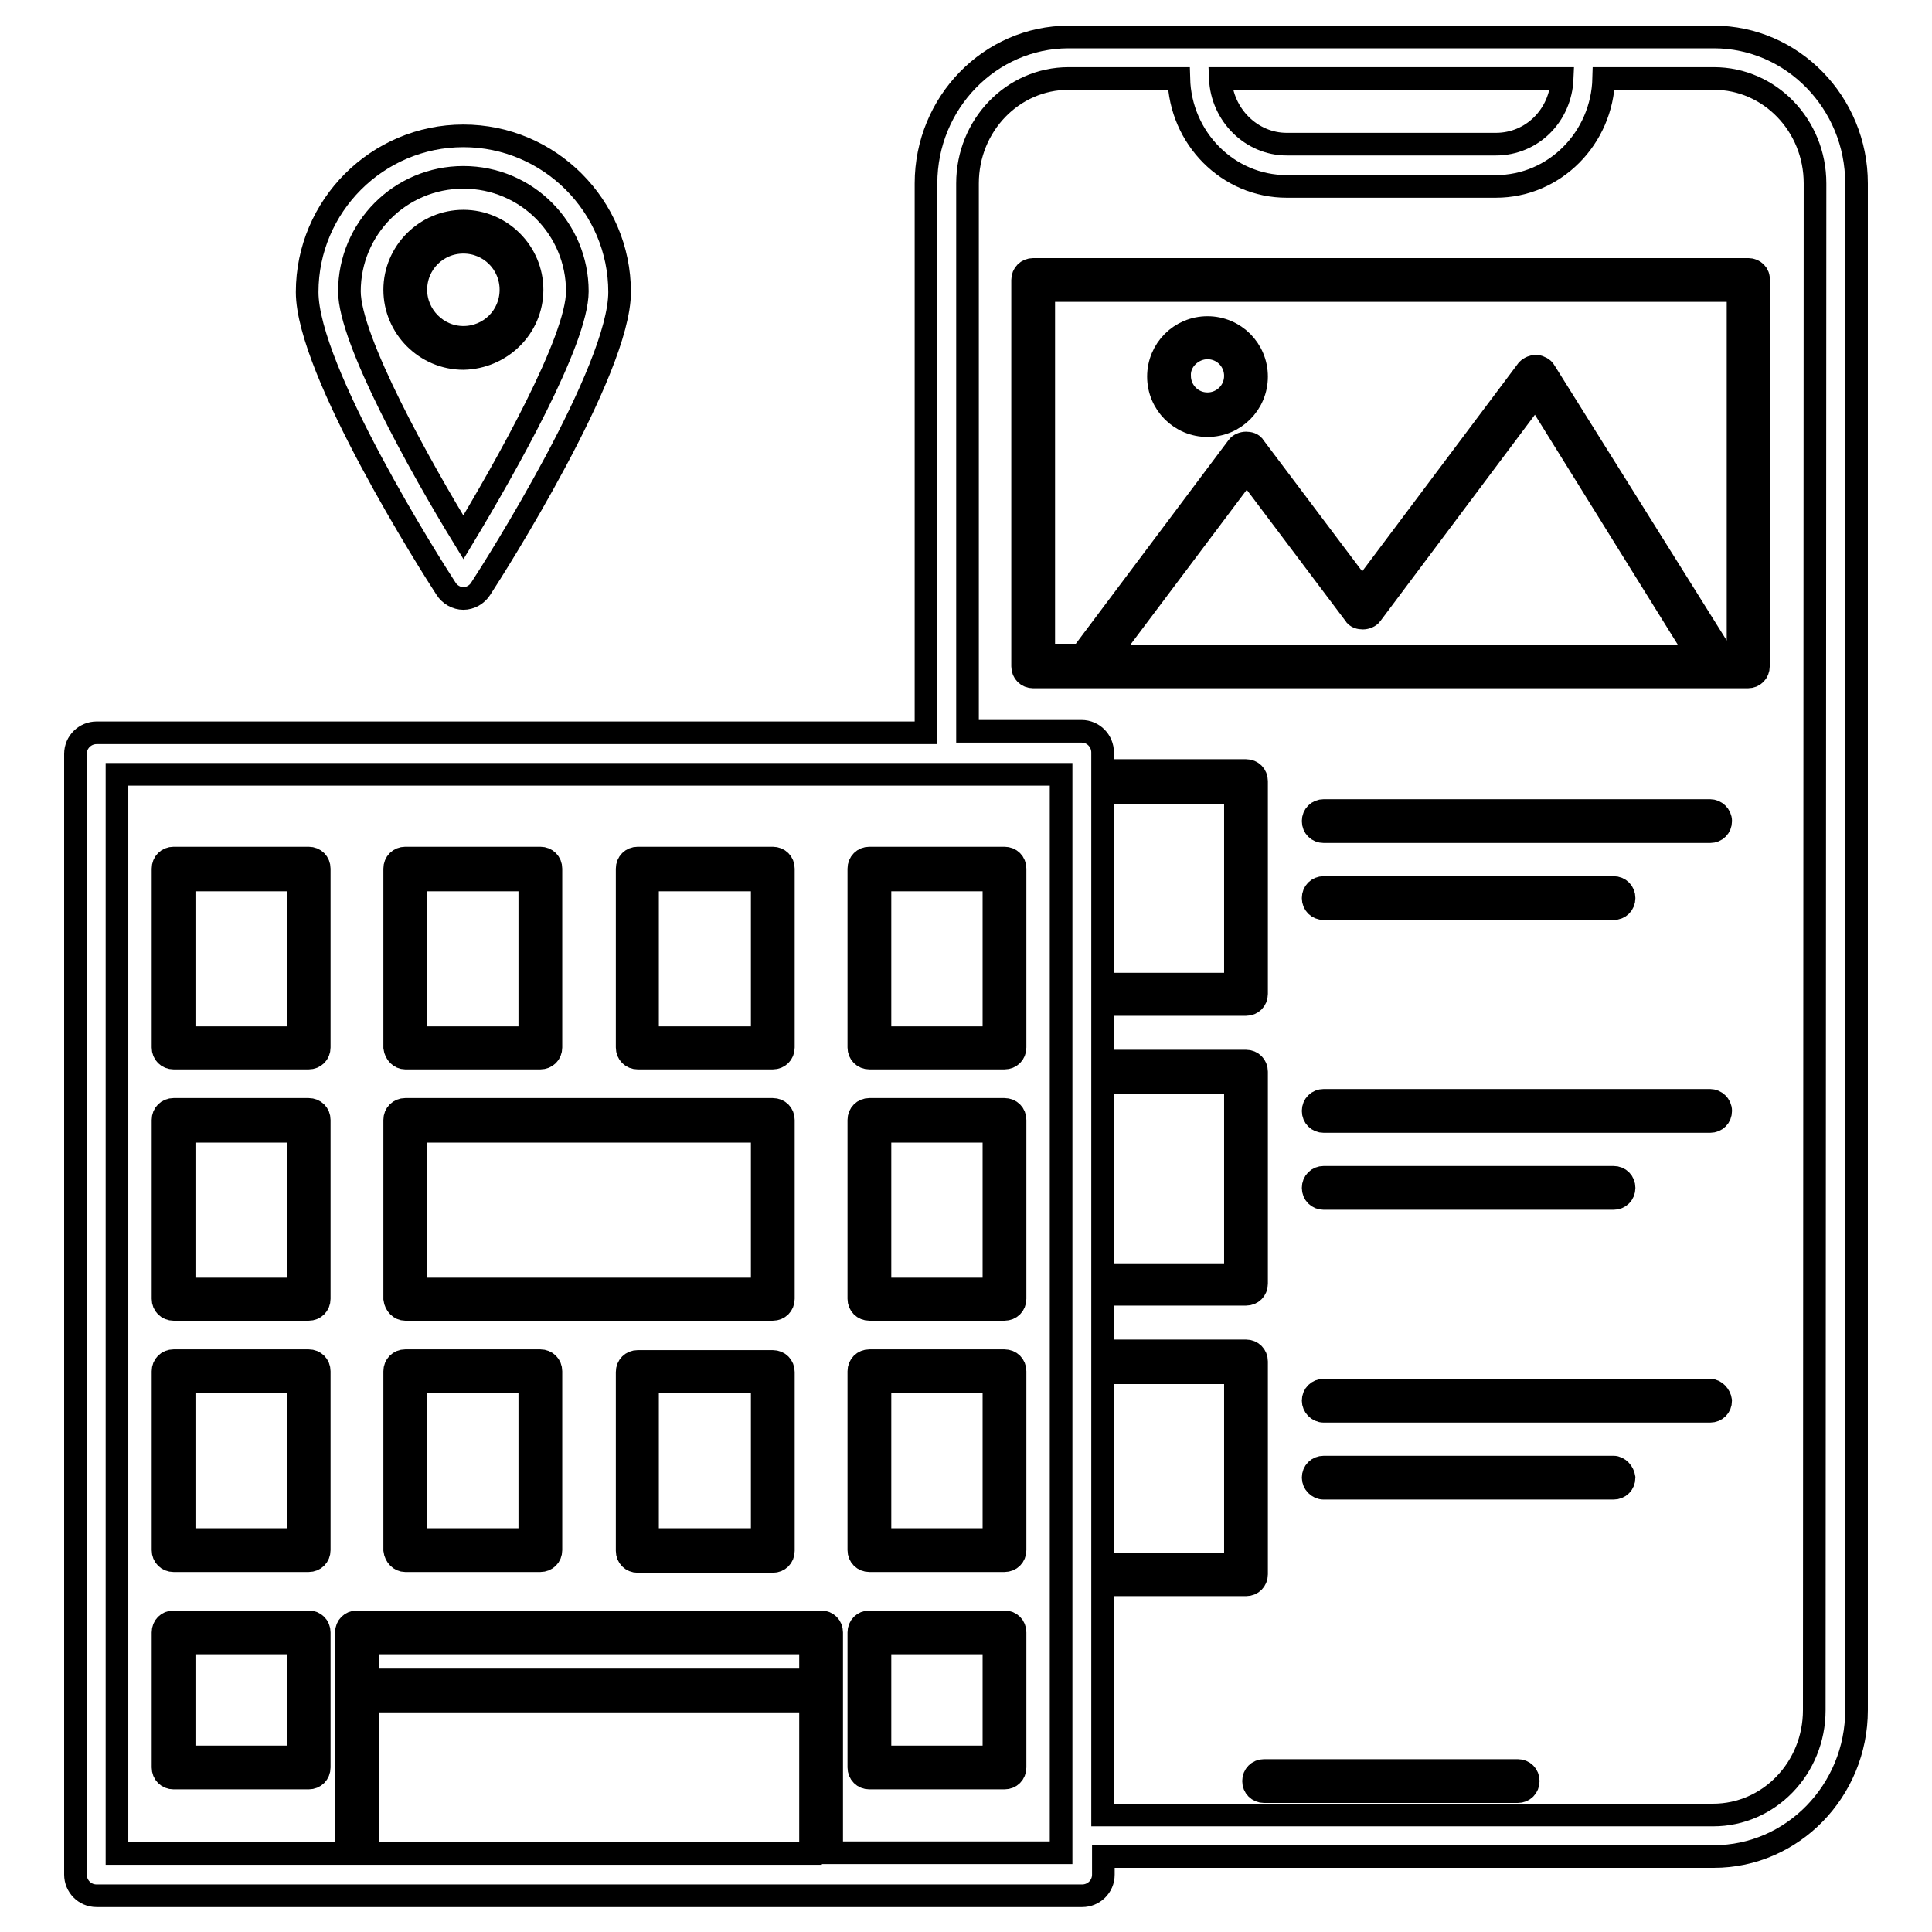
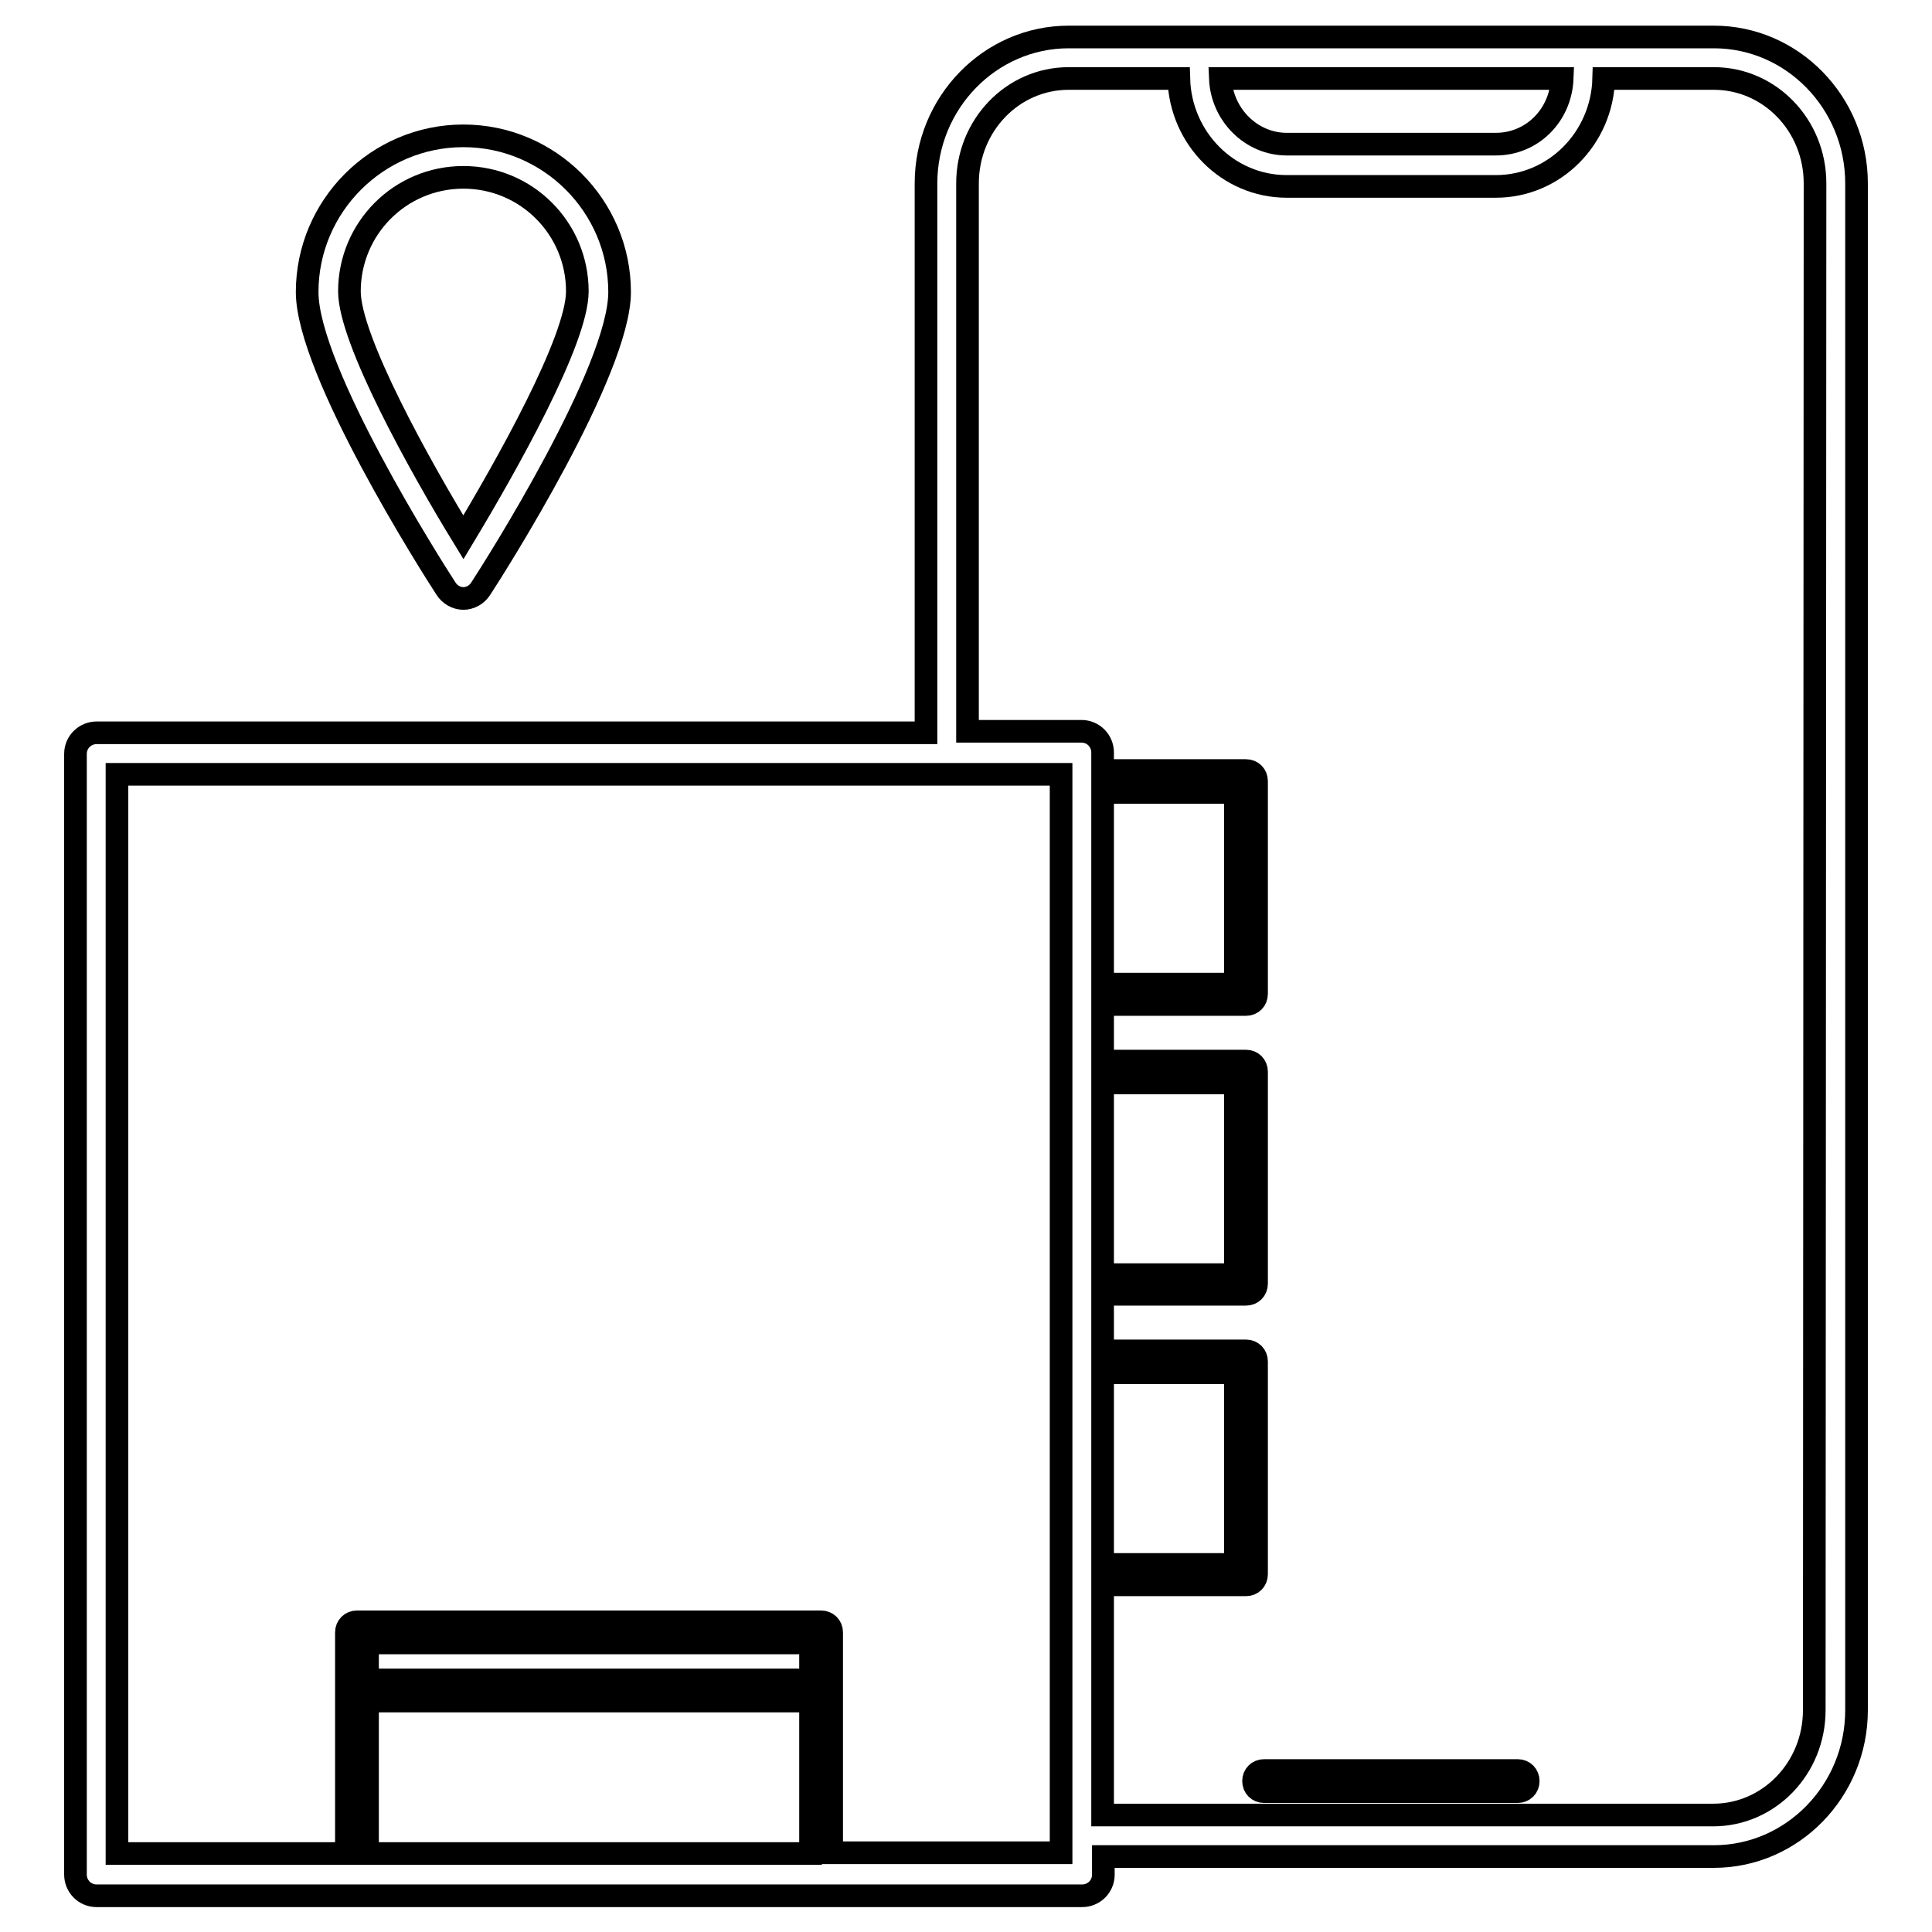
<svg xmlns="http://www.w3.org/2000/svg" version="1.1" x="0px" y="0px" viewBox="0 0 256 256" enable-background="new 0 0 256 256" xml:space="preserve">
  <g>
    <path stroke-width="3" fill-opacity="0" stroke="#000000" d="M227.1,4.9h-85.5c-10.4,0-18.9,8.7-18.9,19.4v72.8H12.8c-1.5,0-2.8,1.2-2.8,2.8v148.5 c0,1.5,1.2,2.8,2.8,2.8h130.6c1.5,0,2.8-1.2,2.8-2.8V246h80.9c10.4,0,18.9-8.7,18.9-19.4V24.3C246,13.6,237.5,4.9,227.1,4.9z  M207,10.4c-0.2,4.9-4,8.7-8.8,8.7h-27.7c-4.7,0-8.6-3.9-8.8-8.7H207z M107.4,222.6H48.7v-4.9h58.7V222.6z M48.7,225.4h58.7v20.2 H48.7V225.4z M140.6,245.5h-30.4v-29.2c0-0.8-0.6-1.4-1.4-1.4H47.3c-0.8,0-1.4,0.6-1.4,1.4v29.3H15.5v-143h125.1V245.5L140.6,245.5 z M146.1,181.9h17.6v25.4h-17.6V181.9z M146.1,143.5h17.6v25.4h-17.6V143.5z M146.1,105h17.6v25.4h-17.6V105z M240.4,226.6 c0,7.7-6,13.9-13.4,13.9h-80.9V210h19c0.8,0,1.4-0.6,1.4-1.4v-28.2c0-0.8-0.6-1.4-1.4-1.4h-19v-7.5h19c0.8,0,1.4-0.6,1.4-1.4V142 c0-0.8-0.6-1.4-1.4-1.4h-19v-7.5h19c0.8,0,1.4-0.6,1.4-1.4v-28.2c0-0.8-0.6-1.4-1.4-1.4h-19v-2.4c0-1.5-1.2-2.8-2.8-2.8h-15.1V24.3 c0-7.7,6-13.9,13.4-13.9h14.6c0.2,7.9,6.5,14.3,14.3,14.3h27.7c7.8,0,14.1-6.4,14.3-14.3h14.6c7.4,0,13.4,6.2,13.4,13.9 L240.4,226.6L240.4,226.6z" />
    <path stroke-width="3" fill-opacity="0" stroke="#000000" d="M201.1,234.6h-33.6c-0.8,0-1.4,0.6-1.4,1.4s0.6,1.4,1.4,1.4h33.6c0.8,0,1.4-0.6,1.4-1.4 S201.9,234.6,201.1,234.6L201.1,234.6z M61.4,79.3c0.9,0,1.8-0.5,2.3-1.3c1.9-2.9,18.4-28.9,18.4-39.3c0-11.4-9.3-20.7-20.7-20.7 C50,18,40.7,27.3,40.7,38.7c0,10.4,16.5,36.4,18.4,39.3C59.6,78.8,60.5,79.3,61.4,79.3z M61.4,23.5c8.4,0,15.1,6.8,15.1,15.1 c0,6.5-9.5,23.3-15.1,32.6c-5.7-9.3-15.1-26.2-15.1-32.6C46.3,30.3,53,23.5,61.4,23.5z" />
-     <path stroke-width="3" fill-opacity="0" stroke="#000000" d="M70.5,38.4c0-5-4.1-9.1-9.1-9.1c-5,0-9.1,4.1-9.1,9.1c0,5,4.1,9.1,9.1,9.1C66.4,47.4,70.5,43.4,70.5,38.4z  M55.1,38.4c0-3.5,2.8-6.3,6.3-6.3s6.3,2.8,6.3,6.3s-2.8,6.3-6.3,6.3S55.1,41.8,55.1,38.4z M23,206.8h17.9c0.8,0,1.4-0.6,1.4-1.4 v-23.7c0-0.8-0.6-1.4-1.4-1.4H23c-0.8,0-1.4,0.6-1.4,1.4v23.7C21.6,206.2,22.2,206.8,23,206.8z M24.4,183.1h15.1v20.9H24.4V183.1z  M53.7,206.8h17.9c0.8,0,1.4-0.6,1.4-1.4v-23.7c0-0.8-0.6-1.4-1.4-1.4H53.7c-0.8,0-1.4,0.6-1.4,1.4v23.7 C52.4,206.2,53,206.8,53.7,206.8z M55.1,183.1h15.1v20.9H55.1V183.1z M102.4,180.4H84.5c-0.8,0-1.4,0.6-1.4,1.4v23.7 c0,0.8,0.6,1.4,1.4,1.4h17.9c0.8,0,1.4-0.6,1.4-1.4v-23.7C103.8,181,103.2,180.4,102.4,180.4z M101,204H85.8v-20.9H101V204z  M115.2,206.8h17.9c0.8,0,1.4-0.6,1.4-1.4v-23.7c0-0.8-0.6-1.4-1.4-1.4h-17.9c-0.8,0-1.4,0.6-1.4,1.4v23.7 C113.8,206.2,114.4,206.8,115.2,206.8z M116.6,183.1h15.1v20.9h-15.1V183.1z M23,173.5h17.9c0.8,0,1.4-0.6,1.4-1.4v-23.7 c0-0.8-0.6-1.4-1.4-1.4H23c-0.8,0-1.4,0.6-1.4,1.4v23.7C21.6,172.9,22.2,173.5,23,173.5z M24.4,149.9h15.1v20.9H24.4V149.9z  M53.7,173.5h48.7c0.8,0,1.4-0.6,1.4-1.4v-23.7c0-0.8-0.6-1.4-1.4-1.4H53.7c-0.8,0-1.4,0.6-1.4,1.4v23.7 C52.4,172.9,53,173.5,53.7,173.5z M55.1,149.9H101v20.9H55.1V149.9z M115.2,173.5h17.9c0.8,0,1.4-0.6,1.4-1.4v-23.7 c0-0.8-0.6-1.4-1.4-1.4h-17.9c-0.8,0-1.4,0.6-1.4,1.4v23.7C113.8,172.9,114.4,173.5,115.2,173.5z M116.6,149.9h15.1v20.9h-15.1 V149.9z M23,140.2h17.9c0.8,0,1.4-0.6,1.4-1.4v-23.7c0-0.8-0.6-1.4-1.4-1.4H23c-0.8,0-1.4,0.6-1.4,1.4v23.7 C21.6,139.6,22.2,140.2,23,140.2z M24.4,116.6h15.1v20.9H24.4V116.6z M53.7,140.2h17.9c0.8,0,1.4-0.6,1.4-1.4v-23.7 c0-0.8-0.6-1.4-1.4-1.4H53.7c-0.8,0-1.4,0.6-1.4,1.4v23.7C52.4,139.6,53,140.2,53.7,140.2z M55.1,116.6h15.1v20.9H55.1V116.6z  M84.5,140.2h17.9c0.8,0,1.4-0.6,1.4-1.4v-23.7c0-0.8-0.6-1.4-1.4-1.4H84.5c-0.8,0-1.4,0.6-1.4,1.4v23.7 C83.1,139.6,83.7,140.2,84.5,140.2z M85.8,116.6H101v20.9H85.8V116.6z M115.2,140.2h17.9c0.8,0,1.4-0.6,1.4-1.4v-23.7 c0-0.8-0.6-1.4-1.4-1.4h-17.9c-0.8,0-1.4,0.6-1.4,1.4v23.7C113.8,139.6,114.4,140.2,115.2,140.2z M116.6,116.6h15.1v20.9h-15.1 V116.6z M23,235.6h17.9c0.8,0,1.4-0.6,1.4-1.4v-17.9c0-0.8-0.6-1.4-1.4-1.4H23c-0.8,0-1.4,0.6-1.4,1.4v17.9 C21.6,235,22.2,235.6,23,235.6z M24.4,217.7h15.1v15.1H24.4V217.7z M115.2,235.6h17.9c0.8,0,1.4-0.6,1.4-1.4v-17.9 c0-0.8-0.6-1.4-1.4-1.4h-17.9c-0.8,0-1.4,0.6-1.4,1.4v17.9C113.8,235,114.4,235.6,115.2,235.6z M116.6,217.7h15.1v15.1h-15.1V217.7 z M231.7,35.7h-94.8c-0.8,0-1.4,0.6-1.4,1.4v51.2c0,0.8,0.6,1.4,1.4,1.4h94.7c0.8,0,1.4-0.6,1.4-1.4V37.1 C233.1,36.3,232.4,35.7,231.7,35.7L231.7,35.7z M146.8,86.9l18.4-24.5l14.3,19c0.2,0.4,0.7,0.5,1.1,0.5c0.4,0,0.9-0.2,1.1-0.5 l21.8-29.1L225,86.9H146.8z M230.3,86.9h-2l-23.6-37.7c-0.2-0.4-0.7-0.6-1.1-0.7c-0.4,0-0.9,0.2-1.2,0.5l-21.9,29.2l-14.3-19 c-0.2-0.4-0.7-0.5-1.1-0.5c-0.4,0-0.9,0.2-1.1,0.5l-20.7,27.6h-5V38.5h92L230.3,86.9L230.3,86.9z" />
-     <path stroke-width="3" fill-opacity="0" stroke="#000000" d="M160,56.4c3.6,0,6.5-2.9,6.5-6.5s-2.9-6.5-6.5-6.5c-3.6,0-6.5,2.9-6.5,6.5C153.5,53.5,156.4,56.4,160,56.4z  M160,46.1c2.1,0,3.7,1.7,3.7,3.7c0,2.1-1.7,3.7-3.7,3.7c-2.1,0-3.7-1.7-3.7-3.7C156.2,47.8,158,46.1,160,46.1z M226.6,107.4h-51.2 c-0.8,0-1.4,0.6-1.4,1.4c0,0.8,0.6,1.4,1.4,1.4h51.2c0.8,0,1.4-0.6,1.4-1.4C228,108,227.3,107.4,226.6,107.4z M175.4,120.4h38.4 c0.8,0,1.4-0.6,1.4-1.4c0-0.8-0.6-1.4-1.4-1.4h-38.4c-0.8,0-1.4,0.6-1.4,1.4C174,119.8,174.6,120.4,175.4,120.4z M226.6,145.8 h-51.2c-0.8,0-1.4,0.6-1.4,1.4s0.6,1.4,1.4,1.4h51.2c0.8,0,1.4-0.6,1.4-1.4S227.3,145.8,226.6,145.8z M175.4,158.8h38.4 c0.8,0,1.4-0.6,1.4-1.4s-0.6-1.4-1.4-1.4h-38.4c-0.8,0-1.4,0.6-1.4,1.4S174.6,158.8,175.4,158.8z M226.6,184.2h-51.2 c-0.8,0-1.4,0.6-1.4,1.4c0,0.7,0.6,1.4,1.4,1.4h51.2c0.8,0,1.4-0.6,1.4-1.4C227.9,184.9,227.3,184.2,226.6,184.2z M213.8,194.4 h-38.4c-0.8,0-1.4,0.6-1.4,1.4c0,0.7,0.6,1.4,1.4,1.4h38.4c0.8,0,1.4-0.6,1.4-1.4C215.1,195.1,214.5,194.4,213.8,194.4z" />
  </g>
</svg>